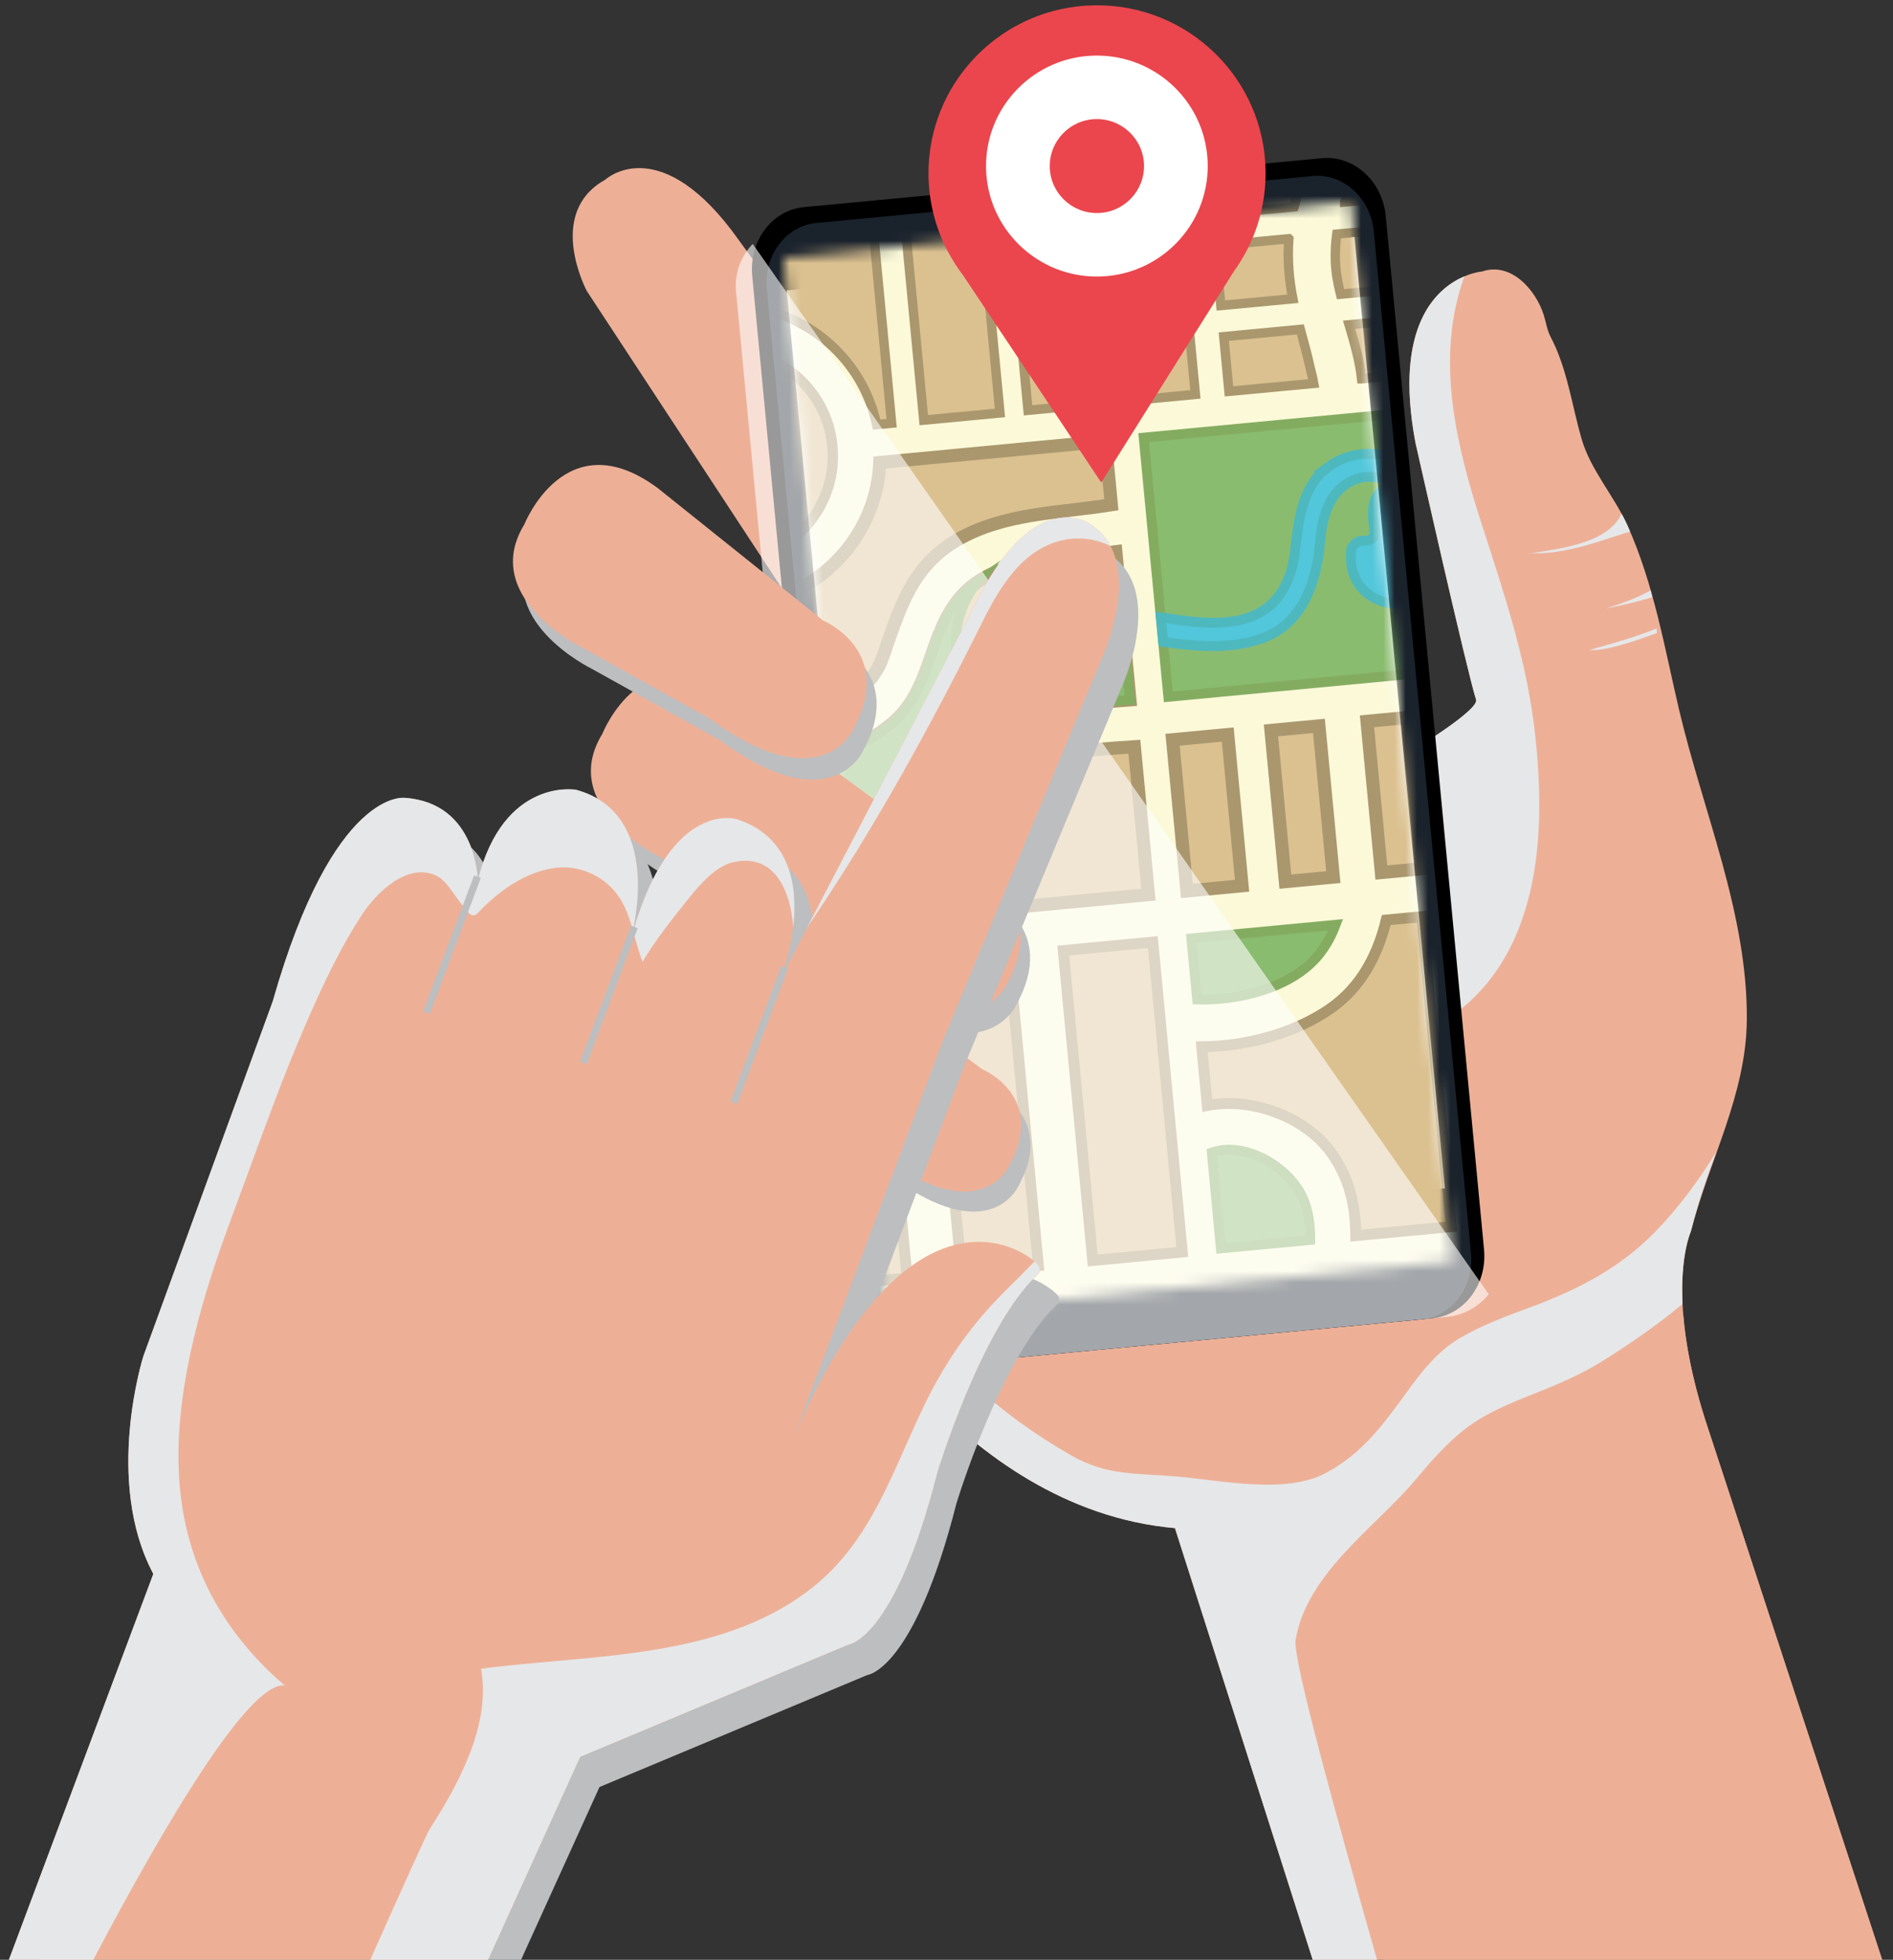
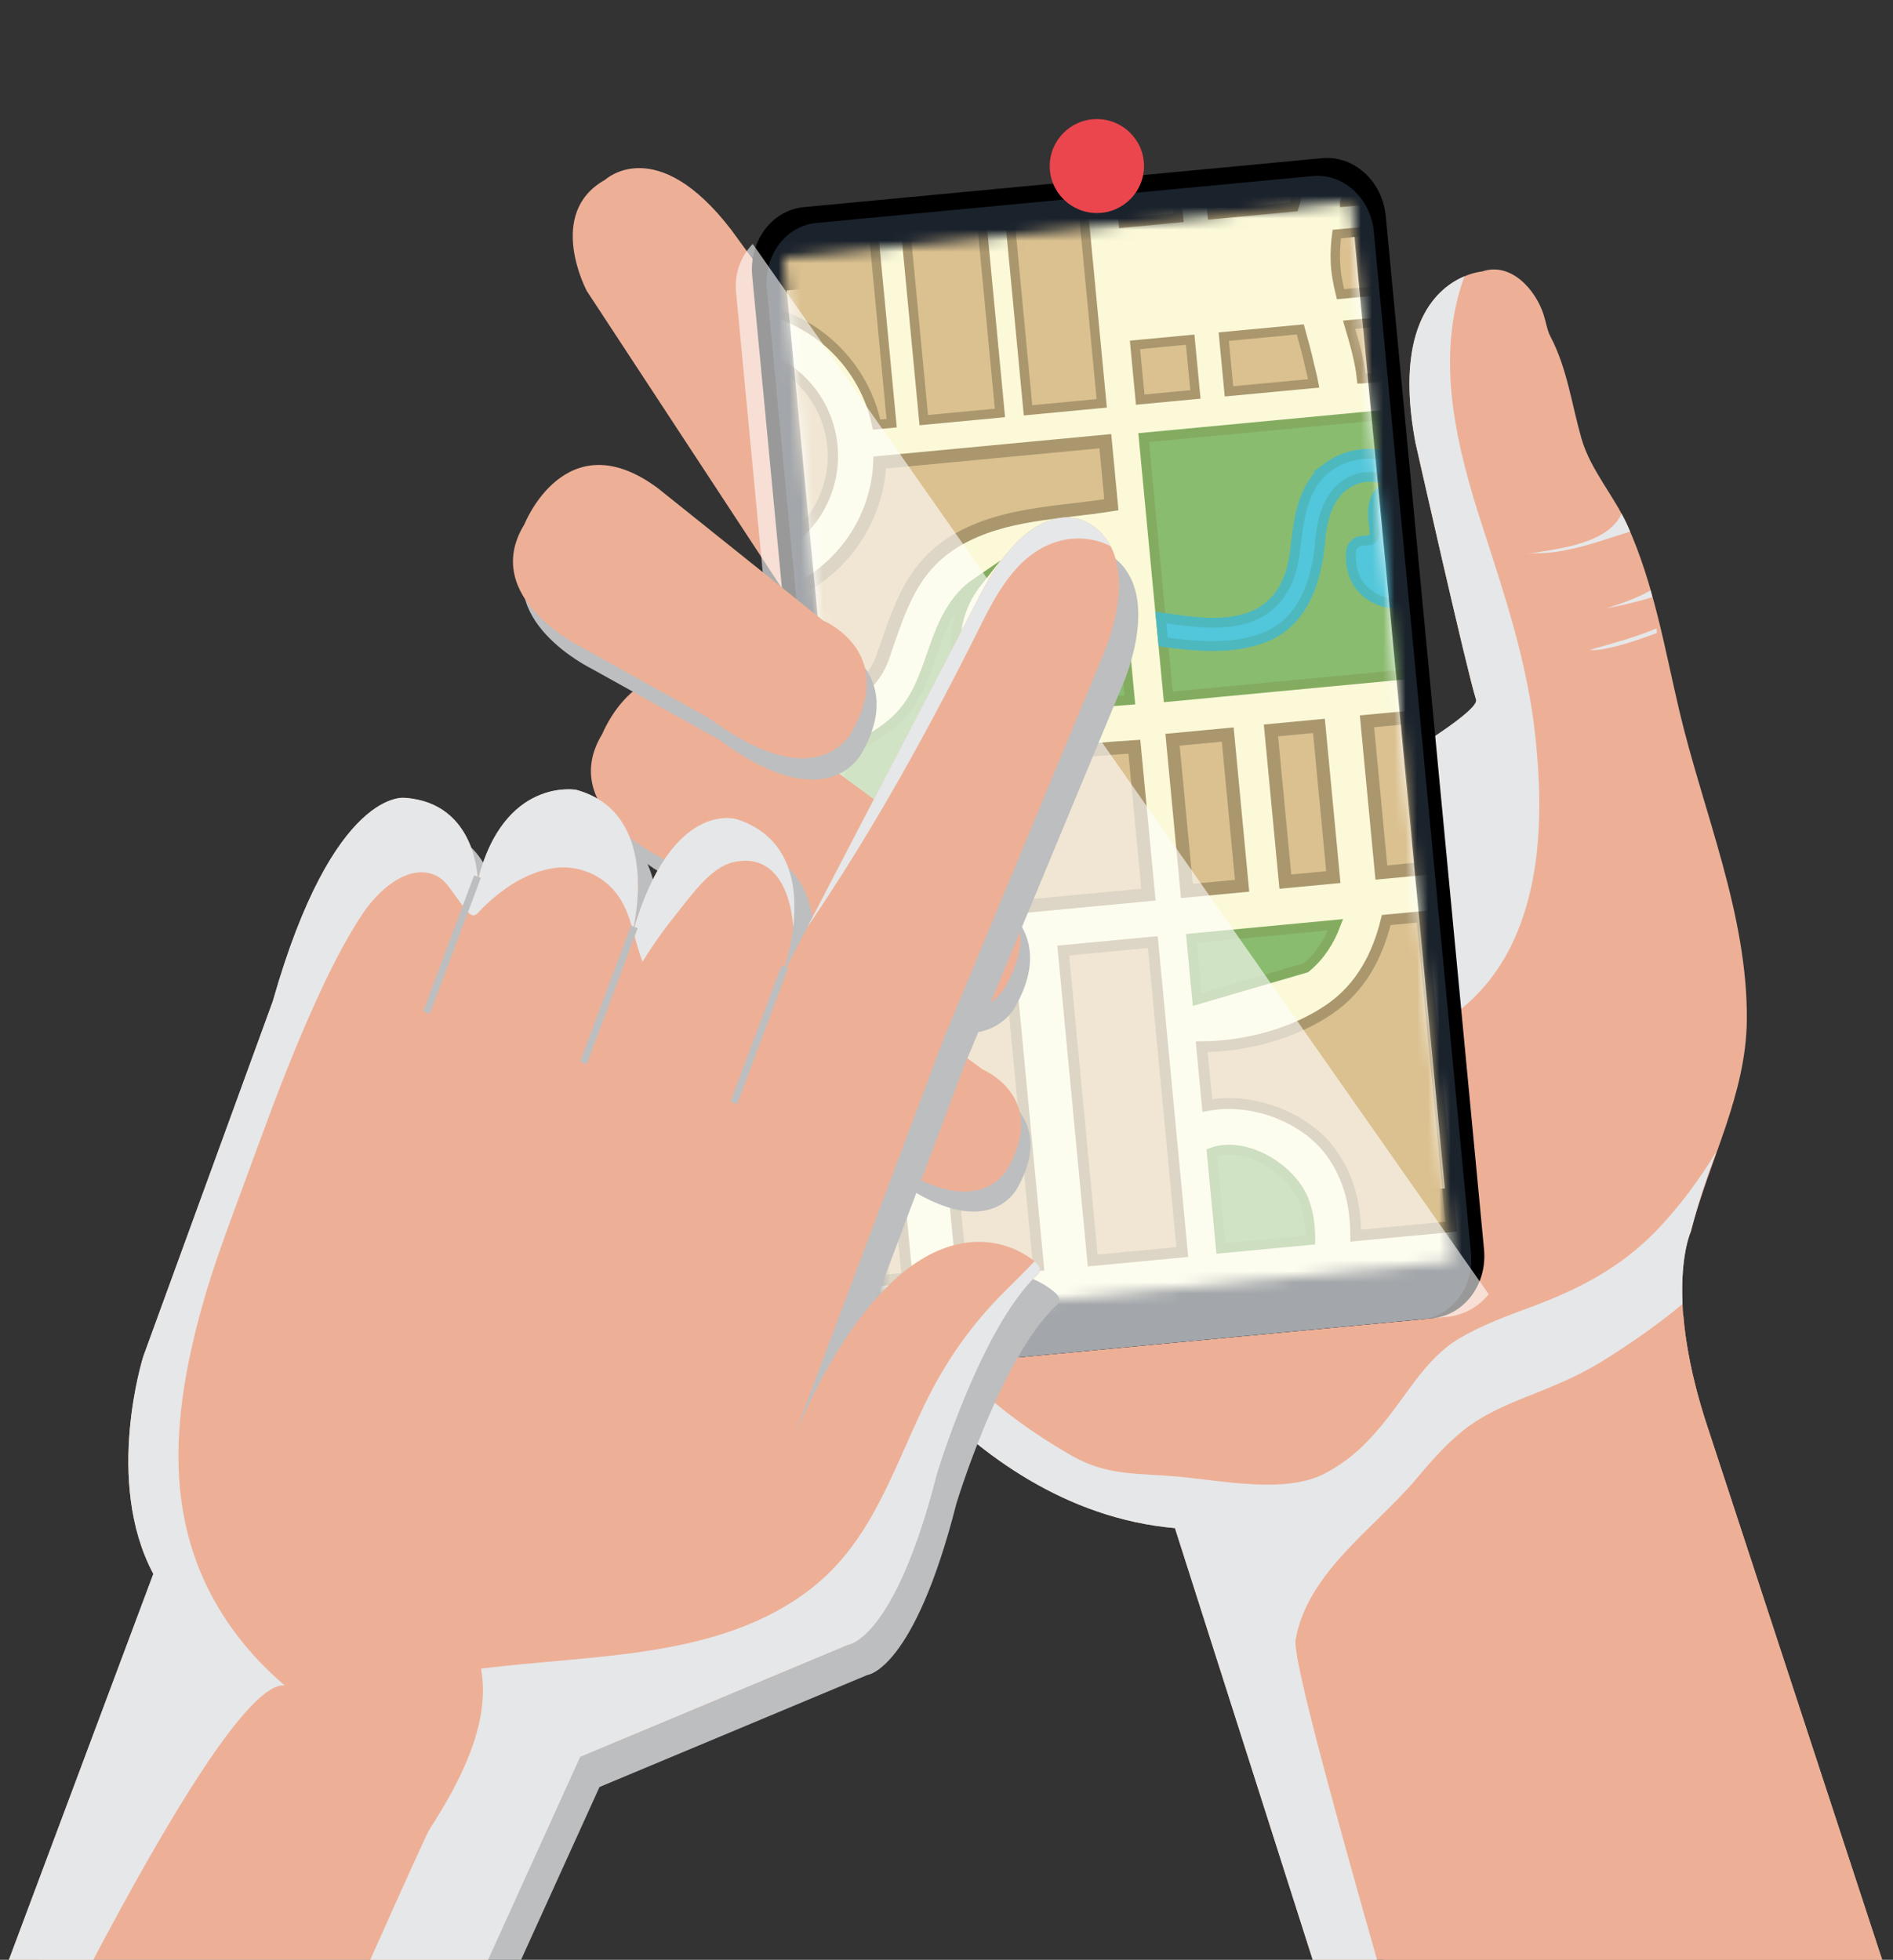
<svg xmlns="http://www.w3.org/2000/svg" width="169" height="175" viewBox="0 0 169 175" fill="none">
  <rect x="0" y="0" width="169" height="175" fill="#333333" stroke="none" />
  <path d="M73.881 58.747L52.386 25.981C52.386 25.981 48.675 19.034 54.02 16.055C54.02 16.055 58.593 11.77 65.317 20.565L85.809 48.641C85.809 48.641 92.21 56.358 85.916 60.624C85.916 60.624 78.805 67.522 73.876 58.747H73.881Z" fill="#EDB097" />
  <path d="M74.34 113.602C74.34 113.602 85.398 134.736 104.897 136.452L117.196 175H168.034L152.193 126.653C148.565 115.114 150.951 109.98 150.951 109.98C152.58 103.633 155.886 97.773 155.949 91.099C156.042 81.616 152.022 72.431 149.89 63.325C148.594 57.791 147.65 52.175 145.307 46.949C144.109 44.273 141.996 41.981 141.185 39.149C140.314 36.107 139.913 32.889 138.421 30.057C138.128 29.506 138.011 28.731 137.82 28.131C137.116 25.888 134.9 23.363 132.323 24.241C132.323 24.241 123.618 24.874 126.361 39.514C126.361 39.514 130.954 59.917 131.775 62.477C132.597 65.036 86.293 89.139 86.293 89.139L74.36 88.286C74.36 88.286 63.405 91.698 68.873 102.648L74.34 113.597V113.602Z" fill="#EDB097" />
  <g style="mix-blend-mode:multiply">
    <path d="M136.294 49.465C136.411 49.465 136.631 49.401 137.125 49.396C137.6 49.401 138.074 49.377 138.549 49.328C139.937 49.148 141.282 48.821 142.617 48.397C143.591 48.09 144.559 47.768 145.532 47.466C145.459 47.29 145.386 47.12 145.307 46.949C145.146 46.584 144.96 46.228 144.769 45.872C143.508 48.592 139.116 49.006 136.294 49.465Z" fill="#E6E7E8" />
  </g>
  <g style="mix-blend-mode:multiply">
    <path d="M147.503 53.331C147.464 53.126 147.41 52.921 147.361 52.721C146.212 53.37 144.818 53.882 143.385 54.33C144.769 54.062 146.168 53.74 147.503 53.331Z" fill="#E6E7E8" />
  </g>
  <g style="mix-blend-mode:multiply">
    <path d="M141.908 58.035C143.155 58.172 145.733 57.343 147.928 56.519C147.914 56.383 147.899 56.246 147.884 56.114C146.026 56.909 143.899 57.46 141.908 58.04V58.035Z" fill="#E6E7E8" />
  </g>
  <path d="M168.033 175L152.192 126.653C151.033 122.963 150.486 119.93 150.285 117.507C149.463 118.19 148.612 118.853 147.742 119.487C145.928 120.813 144.025 122.061 142.084 123.187C140.088 124.347 137.834 125.049 135.706 125.917C133.393 126.863 131.339 128.13 129.559 129.885C127.886 131.533 126.502 133.459 124.908 135.175C122.619 137.642 120.012 139.806 118.164 142.649C116.095 145.837 119.861 161.71 123.539 174.995H168.043L168.033 175Z" fill="#EDB097" />
  <g style="mix-blend-mode:multiply">
    <path d="M130.45 25.528C128.224 32.606 130.112 40.129 132.332 46.964C134.357 53.209 136.387 59.254 137.076 65.821C137.712 71.832 137.693 78.428 135.11 84.029C133.164 88.246 129.951 91.103 125.984 92.707C126.518 90.811 126.586 88.758 126.513 86.833C126.361 82.84 125.691 78.862 124.664 75.001C124.136 73.007 123.525 71.018 122.835 69.048C128.268 65.782 132.019 63.217 131.78 62.471C130.958 59.912 126.366 39.51 126.366 39.51C124.385 28.93 128.376 25.664 130.748 24.67C130.64 24.952 130.538 25.235 130.45 25.523V25.528Z" fill="#E6E7E8" />
  </g>
  <g style="mix-blend-mode:multiply">
    <path d="M74.339 113.602C74.339 113.602 85.397 134.736 104.896 136.452L117.195 175H122.937C119.67 163.5 115.381 148.133 115.665 146.446C116.672 140.445 122.8 136.394 126.448 132.045C127.72 130.529 129.001 129.061 130.537 127.808C132.293 126.375 134.405 125.468 136.494 124.64C138.743 123.743 140.915 122.87 142.979 121.588C145.077 120.286 147.121 118.887 149.067 117.366C149.454 117.064 149.835 116.752 150.207 116.435C149.997 112.028 150.945 109.98 150.945 109.98C151.694 107.06 152.491 104.817 153.224 102.848C151.679 105.383 149.904 107.781 147.84 109.922C144.715 113.159 141.022 115.084 136.841 116.649C134.601 117.483 132.356 118.287 130.292 119.506C128.473 120.583 127.094 122.251 125.866 123.938C123.646 126.98 121.705 129.798 118.262 131.582C114.745 133.405 109.185 132.22 105.277 131.865C101.487 131.518 98.895 131.826 95.623 129.954C89.329 126.356 83.103 121.022 79.929 114.392C78.868 112.179 77.538 108.547 78.668 106.114C79.616 104.062 81.846 104.14 83.739 104.705C84.287 104.871 84.101 105.744 83.543 105.578C83.167 105.466 82.766 105.358 82.355 105.29C82.458 105.485 82.551 105.685 82.624 105.885C89.906 106.65 97.545 103.837 104.387 101.834C107.776 100.844 111.17 100.005 114.633 99.303C117.352 98.752 120.272 98.202 122.546 96.52C123.392 95.896 124.003 95.101 124.448 94.214C123.02 94.614 121.558 94.872 120.071 95.023C119.494 95.082 119.46 94.189 120.032 94.131C121.744 93.955 123.377 93.614 124.913 93.093C125.426 91.581 125.583 89.904 125.622 88.359C125.729 84.132 124.952 79.856 123.935 75.771C123.411 73.665 122.79 71.569 122.066 69.492C108.705 77.453 86.287 89.124 86.287 89.124L74.354 88.271C74.354 88.271 63.399 91.683 68.867 102.633L74.335 113.583L74.339 113.602Z" fill="#E6E7E8" />
  </g>
  <path d="M132.489 111.564C132.787 114.694 130.718 117.449 127.867 117.717L81.627 122.085C78.776 122.353 76.228 120.037 75.929 116.908L67.156 24.645C66.857 21.515 68.926 18.761 71.777 18.493L118.018 14.125C120.869 13.857 123.422 16.172 123.715 19.302L132.489 111.564Z" fill="black" />
  <path d="M131.324 111.915C131.608 114.914 129.627 117.551 126.898 117.809L82.594 121.992C79.865 122.251 77.42 120.033 77.136 117.034L68.461 25.801C68.177 22.802 70.158 20.165 72.887 19.907L117.19 15.719C119.919 15.46 122.365 17.683 122.648 20.682L131.324 111.915Z" fill="#1A222C" />
  <path d="M120.917 21.147L70.237 25.931L78.309 110.896L128.988 106.111L120.917 21.147Z" fill="white" />
  <mask id="mask0_2160_274" style="mask-type:luminance" maskUnits="userSpaceOnUse" x="69" y="17" width="61" height="101">
    <path d="M129.623 112.632L78.952 117.507L69.968 23.017L120.624 17.986L129.623 112.632Z" fill="white" />
  </mask>
  <g mask="url(#mask0_2160_274)">
    <path d="M135.057 6.522L-8.694 20.093L1.418 126.534L145.169 112.963L135.057 6.522Z" fill="#FBF9D8" />
    <path d="M68.344 87.395L37.193 90.336L39.823 118.015L70.974 115.074L68.344 87.395Z" fill="#DBC190" stroke="#AA976E" stroke-width="0.97" stroke-miterlimit="10" />
    <path d="M78.355 86.443L71.782 87.064L74.417 114.743L80.989 114.121L78.355 86.443Z" fill="#DBC190" stroke="#AA976E" stroke-width="0.97" stroke-miterlimit="10" />
    <path d="M90.075 85.334L83.215 85.982L85.844 113.661L92.705 113.013L90.075 85.334Z" fill="#DBC190" stroke="#AA976E" stroke-width="0.97" stroke-miterlimit="10" />
    <path d="M102.921 84.121L94.922 84.876L97.552 112.556L105.551 111.8L102.921 84.121Z" fill="#DBC190" stroke="#AA976E" stroke-width="0.97" stroke-miterlimit="10" />
    <path d="M116.35 107.06C115.21 104.344 111.239 101.833 108.183 102.916L108.994 111.472L116.976 110.721C116.986 109.434 116.824 108.196 116.35 107.06Z" fill="#8ABC6F" stroke="#84AC61" stroke-width="0.88" stroke-miterlimit="10" />
-     <path d="M116.57 86.418C117.846 85.375 118.683 84.044 119.24 82.577L106.358 83.795L106.877 89.251C110.408 89.343 114.174 88.373 116.57 86.418Z" fill="#8ABC6F" stroke="#84AC61" stroke-width="0.88" stroke-miterlimit="10" />
+     <path d="M116.57 86.418C117.846 85.375 118.683 84.044 119.24 82.577L106.358 83.795L106.877 89.251Z" fill="#8ABC6F" stroke="#84AC61" stroke-width="0.88" stroke-miterlimit="10" />
    <path d="M126.937 81.85L123.759 82.153C122.996 85.292 121.514 88.178 118.697 90.114C115.601 92.239 111.385 93.439 107.282 93.468L107.781 98.718C111.791 97.938 116.579 99.762 118.863 102.95C120.511 105.251 121.025 107.757 121.035 110.336L129.569 109.531L126.937 81.855V81.85Z" fill="#DBC190" stroke="#AA976E" stroke-width="0.97" stroke-miterlimit="10" />
    <path d="M109.608 65.591L104.681 66.055L105.961 79.557L110.888 79.093L109.608 65.591Z" fill="#DBC190" stroke="#AA976E" stroke-width="1.17" stroke-miterlimit="10" />
    <path d="M117.75 64.817L113.466 65.222L114.751 78.725L119.035 78.319L117.75 64.817Z" fill="#DBC190" stroke="#AA976E" stroke-width="1.17" stroke-miterlimit="10" />
    <path d="M125.682 64.065L122.04 64.409L123.323 77.911L126.965 77.567L125.682 64.065Z" fill="#DBC190" stroke="#AA976E" stroke-width="1.17" stroke-miterlimit="10" />
    <path d="M135.825 63.122L129.325 63.734L130.606 77.237L137.106 76.624L135.825 63.122Z" fill="#DBC190" stroke="#AA976E" stroke-width="1.17" stroke-miterlimit="10" />
    <path d="M133.256 36.136L102.105 39.077L104.304 62.223L135.455 59.282L133.256 36.136Z" fill="#8ABC6F" stroke="#84AC61" stroke-width="0.88" stroke-miterlimit="10" />
    <path d="M106.254 30.331L101.327 30.798L101.793 35.686L106.72 35.219L106.254 30.331Z" fill="#DBC190" stroke="#AA976E" stroke-width="0.84" stroke-miterlimit="10" />
    <path d="M116.921 32.655C116.682 31.563 116.378 30.49 116.085 29.413L109.253 30.061L109.718 34.946L117.283 34.234C117.171 33.611 117 33.011 116.921 32.66V32.655Z" fill="#DBC190" stroke="#AA976E" stroke-width="0.84" stroke-miterlimit="10" />
    <path d="M121.563 33.825L132.939 32.748L132.474 27.863L120.443 28.999C120.923 30.607 121.392 32.245 121.558 33.825H121.563Z" fill="#DBC190" stroke="#AA976E" stroke-width="0.84" stroke-miterlimit="10" />
-     <path d="M105.473 22.232L100.546 22.697L101.054 28.04L105.981 27.575L105.473 22.232Z" fill="#DBC190" stroke="#AA976E" stroke-width="0.84" stroke-miterlimit="10" />
-     <path d="M115.058 21.315L108.485 21.939L108.994 27.282L115.42 26.678C115.068 24.908 114.931 23.109 115.063 21.32L115.058 21.315Z" fill="#DBC190" stroke="#AA976E" stroke-width="0.84" stroke-miterlimit="10" />
    <path d="M119.22 23.358C119.25 24.284 119.426 25.264 119.675 26.269L132.21 25.084L131.701 19.741L119.343 20.906C119.235 21.696 119.191 22.515 119.216 23.353L119.22 23.358Z" fill="#DBC190" stroke="#AA976E" stroke-width="0.84" stroke-miterlimit="10" />
    <path d="M104.724 14.266L99.797 14.73L100.288 19.909L105.215 19.445L104.724 14.266Z" fill="#DBC190" stroke="#AA976E" stroke-width="0.84" stroke-miterlimit="10" />
    <path d="M115.572 18.229C116.1 16.289 116.897 14.549 117.919 13.023L107.728 13.983L108.221 19.16L115.518 18.473C115.538 18.395 115.552 18.312 115.577 18.229H115.572Z" fill="#DBC190" stroke="#AA976E" stroke-width="0.84" stroke-miterlimit="10" />
    <path d="M120.052 18.039L131.437 16.962L130.943 11.784L124.321 12.408C122.365 13.803 120.903 15.738 120.052 18.034V18.039Z" fill="#DBC190" stroke="#AA976E" stroke-width="0.84" stroke-miterlimit="10" />
-     <path d="M77.993 72.514C79.094 69.189 81.945 66.937 85.08 65.567C90.053 63.393 95.492 62.901 100.876 62.496L99.619 49.265C95.125 49.879 88.948 49.664 85.823 53.228C82.825 56.651 83.285 61.54 79.636 64.602C76.947 66.859 73.469 67.956 69.978 68.044L71.381 82.835L77.905 82.216C77.529 78.993 76.956 75.654 77.998 72.514H77.993Z" fill="#DBC190" stroke="#AA976E" stroke-width="1.17" stroke-miterlimit="10" />
    <path d="M99.799 51.205C96.166 51.244 92.429 52.146 90.493 54.676C88.654 57.08 90.16 60.127 90.052 62.861C90.038 63.232 89.999 63.598 89.95 63.953C93.505 63.091 97.203 62.774 100.87 62.496L99.799 51.205Z" fill="#8ABC6F" stroke="#84AC61" stroke-width="0.88" stroke-miterlimit="10" />
    <path d="M81.783 67.464C81.984 67.04 82.361 66.689 82.957 66.498C87.329 65.089 85.309 60.824 85.314 57.455C85.314 55.456 86.009 53.545 87.222 52.005C86.708 52.355 86.239 52.76 85.823 53.233C82.825 56.655 83.285 61.545 79.636 64.607C76.947 66.864 73.469 67.961 69.978 68.049L71.381 82.84L77.905 82.221C77.529 78.998 76.956 75.659 77.998 72.519C78.692 70.423 80.077 68.756 81.793 67.473L81.783 67.464Z" fill="#8ABC6F" stroke="#84AC61" stroke-width="0.88" stroke-miterlimit="10" />
    <path d="M88.205 68.863C85.652 69.813 82.429 71.344 81.862 74.318C81.387 76.809 81.823 79.32 82.121 81.816L102.529 79.885L101.272 66.679C96.837 66.971 92.342 67.322 88.205 68.863Z" fill="#DBC190" stroke="#AA976E" stroke-width="1.17" stroke-miterlimit="10" />
    <path d="M68.603 53.638L69.571 63.812C73.293 63.793 77.523 62.35 78.799 58.708C80.291 54.452 81.303 50.61 85.499 48.187C89.647 45.794 94.576 45.818 99.218 45.072L98.68 39.397L78.545 41.299C78.291 47.134 74.237 52.141 68.603 53.643V53.638Z" fill="#DBC190" stroke="#AA976E" stroke-width="1.17" stroke-miterlimit="10" />
    <path d="M96.362 15.055L89.784 15.677L91.779 36.639L98.357 36.016L96.362 15.055Z" fill="#DBC190" stroke="#AA976E" stroke-width="0.84" stroke-miterlimit="10" />
    <path d="M87.276 15.911L80.475 16.555L82.47 37.516L89.271 36.873L87.276 15.911Z" fill="#DBC190" stroke="#AA976E" stroke-width="0.84" stroke-miterlimit="10" />
    <path d="M77.612 16.83L65.214 18L66.099 27.326C72.026 27.755 77.029 32.065 78.262 37.915L79.602 37.788L77.612 16.825V16.83Z" fill="#DBC190" stroke="#AA976E" stroke-width="0.84" stroke-miterlimit="10" />
    <path d="M63.991 31.314C69.2 30.822 73.821 34.634 74.315 39.826C74.809 45.018 70.985 49.625 65.776 50.118C60.568 50.61 55.946 46.798 55.452 41.606C54.958 36.414 58.783 31.807 63.991 31.314Z" fill="#DBC190" stroke="#AA976E" stroke-width="0.92" stroke-miterlimit="10" />
    <path d="M65.023 35.312C67.625 35.068 69.938 36.969 70.187 39.568L70.31 40.85C70.554 43.444 68.647 45.75 66.04 45.993L64.754 46.115C62.147 46.364 59.839 44.458 59.59 41.859L59.467 40.577C59.218 37.979 61.13 35.678 63.737 35.429L65.023 35.307V35.312Z" fill="#52C6DA" stroke="#4EB8BF" stroke-width="0.88" stroke-miterlimit="10" />
    <path d="M118.526 41.737C116.183 43.492 115.929 46.564 115.616 49.211C115.293 51.951 114.095 54.291 111.366 55.178C108.96 55.963 106.123 55.5 103.634 55.13L103.844 57.323C106.847 57.733 110.016 58.025 112.877 56.924C116.423 55.559 117.582 51.727 117.865 48.29C118.051 46.042 118.751 43.624 121.074 42.786C122.125 42.405 123.328 42.596 124.438 43.073C123.617 43.424 122.883 44.063 122.673 44.936C122.521 45.564 122.56 46.184 122.639 46.817C122.771 47.909 122.868 48.255 121.577 48.294C121.132 48.309 120.658 48.728 120.619 49.177C120.154 54.691 127.123 55.364 129.906 51.517C131.49 49.333 131.001 46.871 129.637 44.848C129.446 44.156 128.957 43.609 128.297 43.249C127.368 42.342 126.297 41.611 125.245 41.157C123.01 40.197 120.487 40.265 118.516 41.737H118.526Z" fill="#52C6DA" stroke="#4EB8BF" stroke-width="0.88" stroke-miterlimit="10" />
  </g>
  <g style="mix-blend-mode:soft-light" opacity="0.6">
    <path d="M132.909 115.562C132.014 116.679 130.684 117.449 129.148 117.595L80.35 122.207C77.342 122.49 74.672 120.291 74.388 117.293L65.713 26.059C65.556 24.421 66.143 22.885 67.199 21.779L132.904 115.562H132.909Z" fill="white" />
  </g>
  <g style="mix-blend-mode:multiply">
    <path d="M69.405 83.206L88.547 97.28C88.547 97.28 94.381 99.698 90.885 105.977C90.885 105.977 88.337 111.535 79.543 105.032L63.409 95.842C63.409 95.842 55.33 91.903 58.886 86.106C58.886 86.106 62.133 77.862 69.405 83.21V83.206Z" fill="#BCBEC0" />
  </g>
  <path d="M68.569 81.412L87.711 95.486C87.711 95.486 93.545 97.904 90.049 104.188C90.049 104.188 87.501 109.746 78.707 103.243L62.573 94.053C62.573 94.053 54.494 90.109 58.05 84.312C58.05 84.312 61.297 76.068 68.569 81.416V81.412Z" fill="#EDB097" />
  <g style="mix-blend-mode:multiply">
    <path d="M66.486 64.095L88.068 79.964C88.068 79.964 94.646 82.689 90.704 89.772C90.704 89.772 87.833 96.037 77.915 88.705L59.727 78.34C59.727 78.34 50.616 73.899 54.626 67.361C54.626 67.361 58.289 58.069 66.486 64.095Z" fill="#BCBEC0" />
  </g>
  <path d="M65.634 62.262L87.216 78.131C87.216 78.131 93.794 80.861 89.852 87.939C89.852 87.939 86.982 94.209 77.064 86.872L58.876 76.507C58.876 76.507 49.764 72.066 53.775 65.528C53.775 65.528 57.438 56.236 65.634 62.262Z" fill="#EDB097" />
  <g style="mix-blend-mode:multiply">
    <path d="M59.565 45.457L74.369 57.314C74.369 57.314 80.947 60.039 77.005 67.123C77.005 67.123 74.134 73.387 64.216 66.055L52.801 59.703C52.801 59.703 43.69 55.261 47.7 48.724C47.7 48.724 51.364 39.432 59.56 45.457H59.565Z" fill="#BCBEC0" />
  </g>
  <path d="M58.68 43.551L73.484 55.407C73.484 55.407 80.062 58.133 76.12 65.216C76.12 65.216 73.249 71.486 63.331 64.149L51.917 57.796C51.917 57.796 42.805 53.355 46.816 46.818C46.816 46.818 50.479 37.525 58.675 43.551H58.68Z" fill="#EDB097" />
  <g style="mix-blend-mode:multiply">
    <path d="M3.524 175H46.517L53.521 159.57L77.426 149.571C77.426 149.571 81.583 149.191 85.378 134.283C85.378 134.283 89.285 121.325 94.303 116.552C94.303 116.552 94.944 116.113 94.225 115.455C91.917 113.339 82.316 108.854 72.711 130.69L85.999 95.384L100.138 61.36C100.138 61.36 103.483 54.111 100.128 50.41C100.103 50.386 100.079 50.357 100.055 50.333C99.937 50.206 99.805 50.084 99.668 49.967C99.629 49.933 99.585 49.894 99.541 49.86C99.37 49.723 99.194 49.587 98.993 49.465C98.993 49.465 94.577 46.281 89.608 55.076L71.459 89.977C71.459 89.977 72.237 87.988 72.53 85.468C72.53 85.468 72.53 85.473 72.53 85.478C72.53 85.439 72.535 85.395 72.54 85.356C72.555 85.214 72.57 85.078 72.579 84.931C72.584 84.858 72.589 84.785 72.599 84.707C72.609 84.566 72.618 84.42 72.623 84.273C72.623 84.2 72.628 84.132 72.633 84.059C72.633 83.893 72.638 83.727 72.633 83.562C72.633 83.508 72.633 83.454 72.633 83.401C72.633 83.176 72.618 82.952 72.604 82.728C72.604 82.708 72.604 82.684 72.599 82.665C72.584 82.465 72.565 82.27 72.535 82.07C72.525 82.001 72.516 81.933 72.506 81.865C72.481 81.714 72.457 81.563 72.428 81.412C72.413 81.334 72.394 81.256 72.374 81.173C72.345 81.036 72.305 80.895 72.271 80.758C72.247 80.675 72.227 80.597 72.203 80.515C72.159 80.378 72.115 80.242 72.066 80.11C72.037 80.032 72.012 79.959 71.978 79.881C71.919 79.735 71.856 79.593 71.787 79.452C71.758 79.393 71.733 79.33 71.704 79.271C71.601 79.072 71.489 78.876 71.366 78.681C71.357 78.667 71.342 78.652 71.332 78.638C71.22 78.462 71.097 78.296 70.965 78.131C70.916 78.072 70.863 78.014 70.814 77.955C70.711 77.838 70.608 77.721 70.496 77.609C70.432 77.546 70.364 77.482 70.295 77.424C70.183 77.321 70.07 77.224 69.948 77.126C69.875 77.068 69.797 77.004 69.713 76.946C69.586 76.853 69.454 76.766 69.317 76.678C69.234 76.624 69.151 76.571 69.063 76.522C68.911 76.434 68.745 76.351 68.579 76.268C68.496 76.229 68.422 76.186 68.334 76.151C68.08 76.039 67.811 75.932 67.522 75.834C67.522 75.834 67.518 75.835 67.503 75.83C67.493 75.83 67.478 75.825 67.459 75.815C67.449 75.815 67.439 75.815 67.43 75.81C67.415 75.81 67.4 75.805 67.376 75.8C67.361 75.8 67.346 75.795 67.332 75.791C67.307 75.791 67.288 75.781 67.263 75.776C67.244 75.776 67.224 75.771 67.205 75.766C67.18 75.766 67.151 75.756 67.121 75.756C67.097 75.756 67.068 75.752 67.043 75.747C67.014 75.747 66.984 75.742 66.955 75.737C66.926 75.737 66.892 75.737 66.862 75.732C66.828 75.732 66.799 75.732 66.764 75.732C66.73 75.732 66.696 75.732 66.662 75.732C66.623 75.732 66.588 75.732 66.549 75.732C66.51 75.732 66.471 75.732 66.432 75.732C66.393 75.732 66.354 75.732 66.31 75.737C66.266 75.737 66.222 75.747 66.182 75.747C66.138 75.747 66.099 75.752 66.05 75.761C66.006 75.766 65.957 75.776 65.909 75.781C65.865 75.791 65.816 75.795 65.772 75.805C65.723 75.815 65.674 75.825 65.625 75.839C65.576 75.849 65.527 75.859 65.478 75.874C65.424 75.888 65.376 75.903 65.322 75.917C65.268 75.932 65.219 75.947 65.165 75.961C65.111 75.981 65.053 76 64.999 76.02C64.945 76.039 64.891 76.059 64.838 76.078C64.779 76.103 64.72 76.127 64.662 76.151C64.608 76.176 64.549 76.195 64.495 76.225C64.436 76.254 64.373 76.283 64.314 76.312C64.256 76.341 64.202 76.371 64.143 76.4C64.079 76.434 64.021 76.473 63.957 76.507C63.898 76.541 63.84 76.576 63.781 76.615C63.718 76.653 63.654 76.697 63.59 76.741C63.532 76.78 63.468 76.824 63.41 76.868C63.346 76.917 63.282 76.966 63.214 77.014C63.15 77.063 63.092 77.112 63.028 77.16C62.96 77.214 62.896 77.273 62.828 77.331C62.764 77.385 62.705 77.438 62.642 77.497C62.573 77.56 62.51 77.629 62.441 77.692C62.378 77.755 62.319 77.814 62.255 77.882C62.187 77.955 62.118 78.028 62.05 78.106C61.986 78.174 61.928 78.248 61.864 78.321C61.796 78.399 61.727 78.487 61.659 78.569C61.595 78.647 61.532 78.725 61.473 78.808C61.404 78.901 61.336 78.994 61.267 79.086C61.204 79.174 61.14 79.262 61.082 79.354C61.013 79.452 60.945 79.559 60.881 79.666C60.818 79.764 60.759 79.861 60.695 79.964C60.627 80.076 60.563 80.188 60.495 80.305C60.431 80.412 60.372 80.519 60.309 80.632C60.24 80.754 60.177 80.875 60.113 81.002C60.055 81.119 59.991 81.241 59.932 81.363C59.869 81.495 59.8 81.631 59.737 81.772C59.678 81.899 59.614 82.031 59.556 82.167C59.492 82.309 59.429 82.46 59.365 82.606C59.306 82.747 59.248 82.889 59.189 83.04C59.125 83.196 59.067 83.357 59.003 83.518C58.944 83.669 58.891 83.825 58.832 83.986C58.773 84.156 58.715 84.327 58.651 84.502C58.597 84.668 58.538 84.839 58.485 85.01C58.426 85.19 58.372 85.375 58.313 85.565C58.289 85.653 58.26 85.736 58.235 85.824C58.235 85.824 58.235 85.829 58.235 85.833C58.177 86.028 58.118 86.219 58.064 86.423C58.064 86.423 58.133 86.184 58.221 85.78C58.221 85.76 58.23 85.741 58.23 85.726C58.235 85.702 58.24 85.672 58.25 85.643C58.265 85.58 58.274 85.516 58.289 85.448C58.294 85.414 58.304 85.38 58.309 85.346C58.323 85.273 58.338 85.195 58.353 85.117C58.358 85.083 58.362 85.053 58.372 85.019C58.387 84.922 58.406 84.824 58.421 84.717C58.421 84.698 58.426 84.678 58.431 84.654C58.45 84.527 58.47 84.39 58.49 84.254C58.49 84.239 58.49 84.225 58.495 84.21C58.509 84.088 58.524 83.966 58.538 83.835C58.538 83.796 58.548 83.752 58.553 83.708C58.563 83.605 58.578 83.498 58.587 83.386C58.587 83.337 58.597 83.284 58.602 83.23C58.612 83.123 58.617 83.02 58.627 82.913C58.627 82.86 58.636 82.806 58.636 82.747C58.641 82.635 58.646 82.518 58.651 82.401C58.651 82.353 58.651 82.304 58.656 82.25C58.656 82.109 58.661 81.963 58.661 81.811C58.661 81.787 58.661 81.763 58.661 81.738C58.661 81.563 58.661 81.387 58.651 81.207C58.651 81.178 58.651 81.148 58.651 81.114C58.646 80.968 58.636 80.827 58.627 80.68C58.627 80.627 58.617 80.568 58.612 80.515C58.602 80.393 58.592 80.271 58.578 80.144C58.573 80.081 58.563 80.017 58.553 79.954C58.538 79.837 58.524 79.715 58.504 79.598C58.495 79.535 58.485 79.471 58.475 79.408C58.455 79.286 58.431 79.159 58.406 79.037C58.397 78.979 58.382 78.925 58.372 78.867C58.338 78.711 58.299 78.555 58.255 78.404C58.25 78.379 58.245 78.36 58.235 78.335C58.186 78.16 58.133 77.98 58.069 77.809C58.054 77.765 58.035 77.721 58.02 77.677C57.971 77.55 57.927 77.419 57.873 77.297C57.849 77.239 57.82 77.18 57.795 77.121C57.746 77.014 57.697 76.902 57.644 76.795C57.614 76.731 57.58 76.668 57.546 76.61C57.492 76.507 57.433 76.405 57.37 76.307C57.335 76.249 57.296 76.186 57.262 76.127C57.194 76.025 57.125 75.922 57.052 75.82C57.013 75.766 56.978 75.717 56.939 75.669C56.837 75.537 56.734 75.41 56.621 75.284C56.607 75.269 56.592 75.249 56.577 75.235C56.45 75.093 56.313 74.962 56.171 74.83C56.127 74.791 56.078 74.752 56.035 74.713C55.932 74.625 55.829 74.538 55.721 74.455C55.663 74.406 55.599 74.367 55.536 74.318C55.433 74.245 55.325 74.172 55.218 74.104C55.149 74.06 55.076 74.016 55.008 73.977C54.895 73.914 54.778 73.85 54.66 73.787C54.587 73.748 54.514 73.714 54.435 73.675C54.303 73.611 54.161 73.553 54.02 73.499C53.951 73.47 53.883 73.441 53.809 73.416C53.594 73.338 53.369 73.265 53.134 73.202C53.134 73.202 46.679 72.066 44.366 81.295C44.366 81.295 44.307 74.377 37.861 73.923C37.861 73.923 31.498 72.958 26.065 92.083L14.509 123.786C14.509 123.786 10.968 134.912 15.399 143.224L3.515 174.976L3.524 175Z" fill="#BCBEC0" />
  </g>
  <path d="M0.796 175H43.574L51.8 156.874L75.7 146.875C75.7 146.875 79.862 146.495 83.652 131.587C83.652 131.587 87.559 118.629 92.577 113.856C92.577 113.856 93.218 113.417 92.499 112.759C90.191 110.643 80.591 106.158 70.985 127.994L84.273 92.688L98.412 58.664C98.412 58.664 102.422 49.981 97.277 46.769C97.277 46.769 92.861 43.585 87.892 52.38L69.743 87.281C69.743 87.281 74.189 75.942 65.811 73.153C65.811 73.153 59.801 71.183 56.358 83.737C56.358 83.737 59.488 72.729 51.428 70.53C51.428 70.53 44.972 69.394 42.659 78.623C42.659 78.623 42.6 71.705 36.155 71.252C36.155 71.252 29.792 70.286 24.359 89.407L12.802 121.11C12.802 121.11 9.261 132.235 13.692 140.547L0.801 175H0.796Z" fill="#EDB097" />
  <g style="mix-blend-mode:multiply">
    <path d="M65.44 76.995C63.542 77.438 61.889 79.72 60.755 81.139C59.547 82.645 58.363 84.215 57.366 85.877C57.018 85.005 56.788 84.064 56.524 83.142C59.992 71.247 65.812 73.158 65.812 73.158C70.683 74.776 71.221 79.291 70.815 82.786C70.585 79.525 69.132 76.137 65.44 76.995Z" fill="#E6E7E8" />
    <path d="M94.847 48.241C91.184 49.08 89.208 52.521 87.653 55.642C82.997 64.992 77.955 74.172 72.061 82.816L87.892 52.38C92.861 43.585 97.277 46.769 97.277 46.769C98.138 47.305 98.74 48.002 99.15 48.777C97.894 48.109 96.294 47.91 94.847 48.241Z" fill="#E6E7E8" />
    <path d="M33.059 175H43.573L51.799 156.874L75.7 146.875C75.7 146.875 79.861 146.495 83.652 131.587C83.652 131.587 87.559 118.629 92.577 113.856C92.577 113.856 93.218 113.417 92.499 112.759C92.455 112.715 92.401 112.676 92.352 112.632C91.496 113.549 90.591 114.426 89.706 115.309C86.742 118.258 84.459 121.505 82.625 125.259C79.729 131.182 77.876 137.544 72.501 141.781C64.319 148.235 52.787 147.714 42.947 149.006C43.852 153.993 40.942 159.312 38.35 163.343C38.101 163.733 35.89 168.648 33.054 175H33.059Z" fill="#E6E7E8" />
    <path d="M0.796 175H8.327C14.798 162.724 22.231 150.166 25.415 150.497C20.823 146.578 17.61 141.547 16.446 135.54C15.223 129.256 16.353 122.719 18.045 116.635C19.067 112.959 20.427 109.405 21.742 105.826C23.474 101.122 25.166 96.398 27.151 91.791C28.643 88.334 30.281 84.77 32.36 81.611C33.626 79.686 36.36 77.014 38.913 78.174C39.612 78.491 40.096 79.213 40.527 79.812C40.894 80.324 41.261 80.836 41.661 81.319C42.356 82.157 42.561 81.577 43.197 80.968C44.938 79.296 47.036 77.867 49.472 77.511C51.633 77.195 53.844 78.155 55.12 79.891C55.815 80.836 56.187 81.948 56.509 83.084C57.028 80.705 58.309 72.397 51.423 70.52C51.423 70.52 44.968 69.385 42.654 78.613C42.654 78.613 42.596 71.695 36.15 71.242C36.15 71.242 29.787 70.277 24.354 89.397L12.797 121.1C12.797 121.1 9.257 132.225 13.687 140.537L0.796 174.99V175Z" fill="#E6E7E8" />
  </g>
  <g style="mix-blend-mode:multiply">
    <path d="M70.066 86.331L65.518 98.47" stroke="#BCBEC0" stroke-width="0.64" stroke-miterlimit="10" />
  </g>
  <g style="mix-blend-mode:multiply">
    <path d="M56.631 82.767L52.088 94.906" stroke="#BCBEC0" stroke-width="0.64" stroke-miterlimit="10" />
  </g>
  <g style="mix-blend-mode:multiply">
    <path d="M42.625 78.282L38.077 90.421" stroke="#BCBEC0" stroke-width="0.64" stroke-miterlimit="10" />
  </g>
-   <path d="M111.191 22.583C112.365 20.409 113.02 17.918 112.986 15.27C112.873 6.987 106.046 0.362 97.737 0.474C89.428 0.586 82.781 7.392 82.894 15.675C82.928 18.317 83.652 20.794 84.884 22.934L84.904 22.963C85.222 23.514 85.574 24.046 85.96 24.553L98.314 43.083L110.159 24.226C110.531 23.714 110.868 23.173 111.171 22.612L111.191 22.583Z" fill="#EB464D" />
-   <path d="M107.821 14.695C107.895 20.14 103.523 24.621 98.06 24.694C92.597 24.767 88.103 20.409 88.029 14.963C87.956 9.518 92.328 5.037 97.791 4.964C103.254 4.891 107.748 9.249 107.821 14.695Z" fill="white" />
  <path d="M102.134 14.773C102.163 17.089 100.305 18.995 97.982 19.024C95.659 19.053 93.746 17.201 93.717 14.885C93.688 12.569 95.546 10.663 97.869 10.634C100.192 10.605 102.104 12.457 102.134 14.773Z" fill="#EB464D" />
</svg>